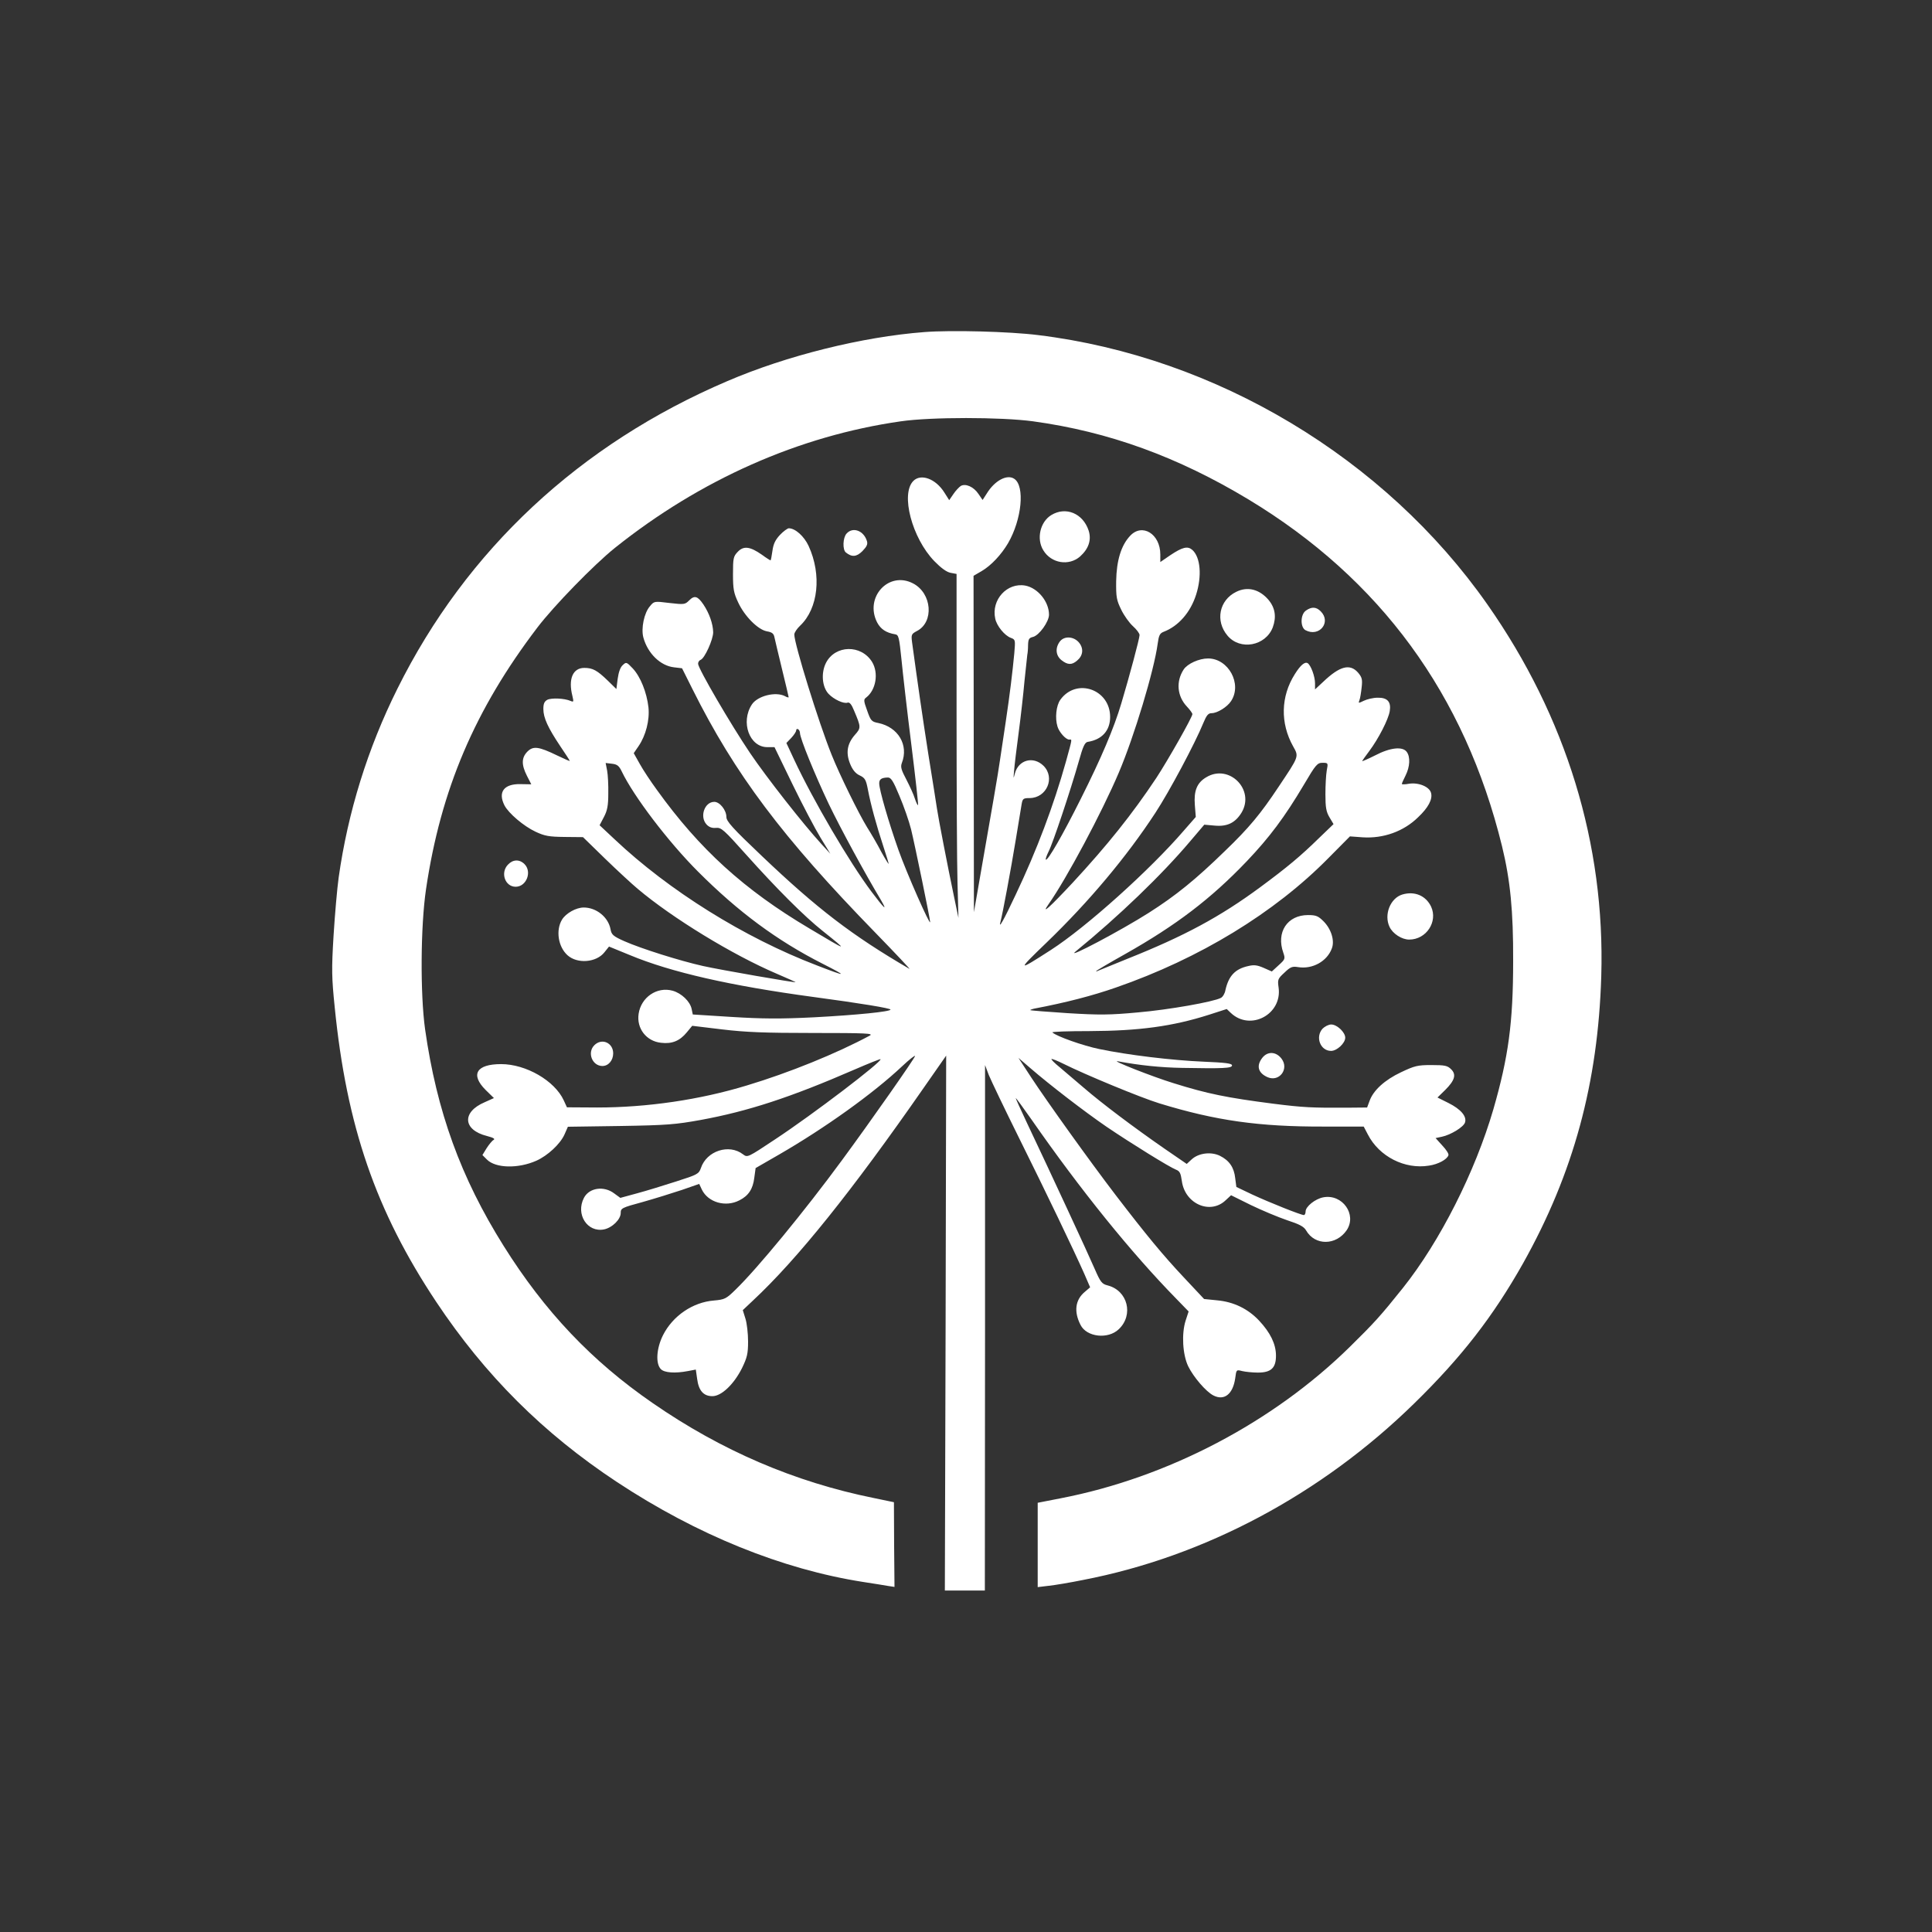
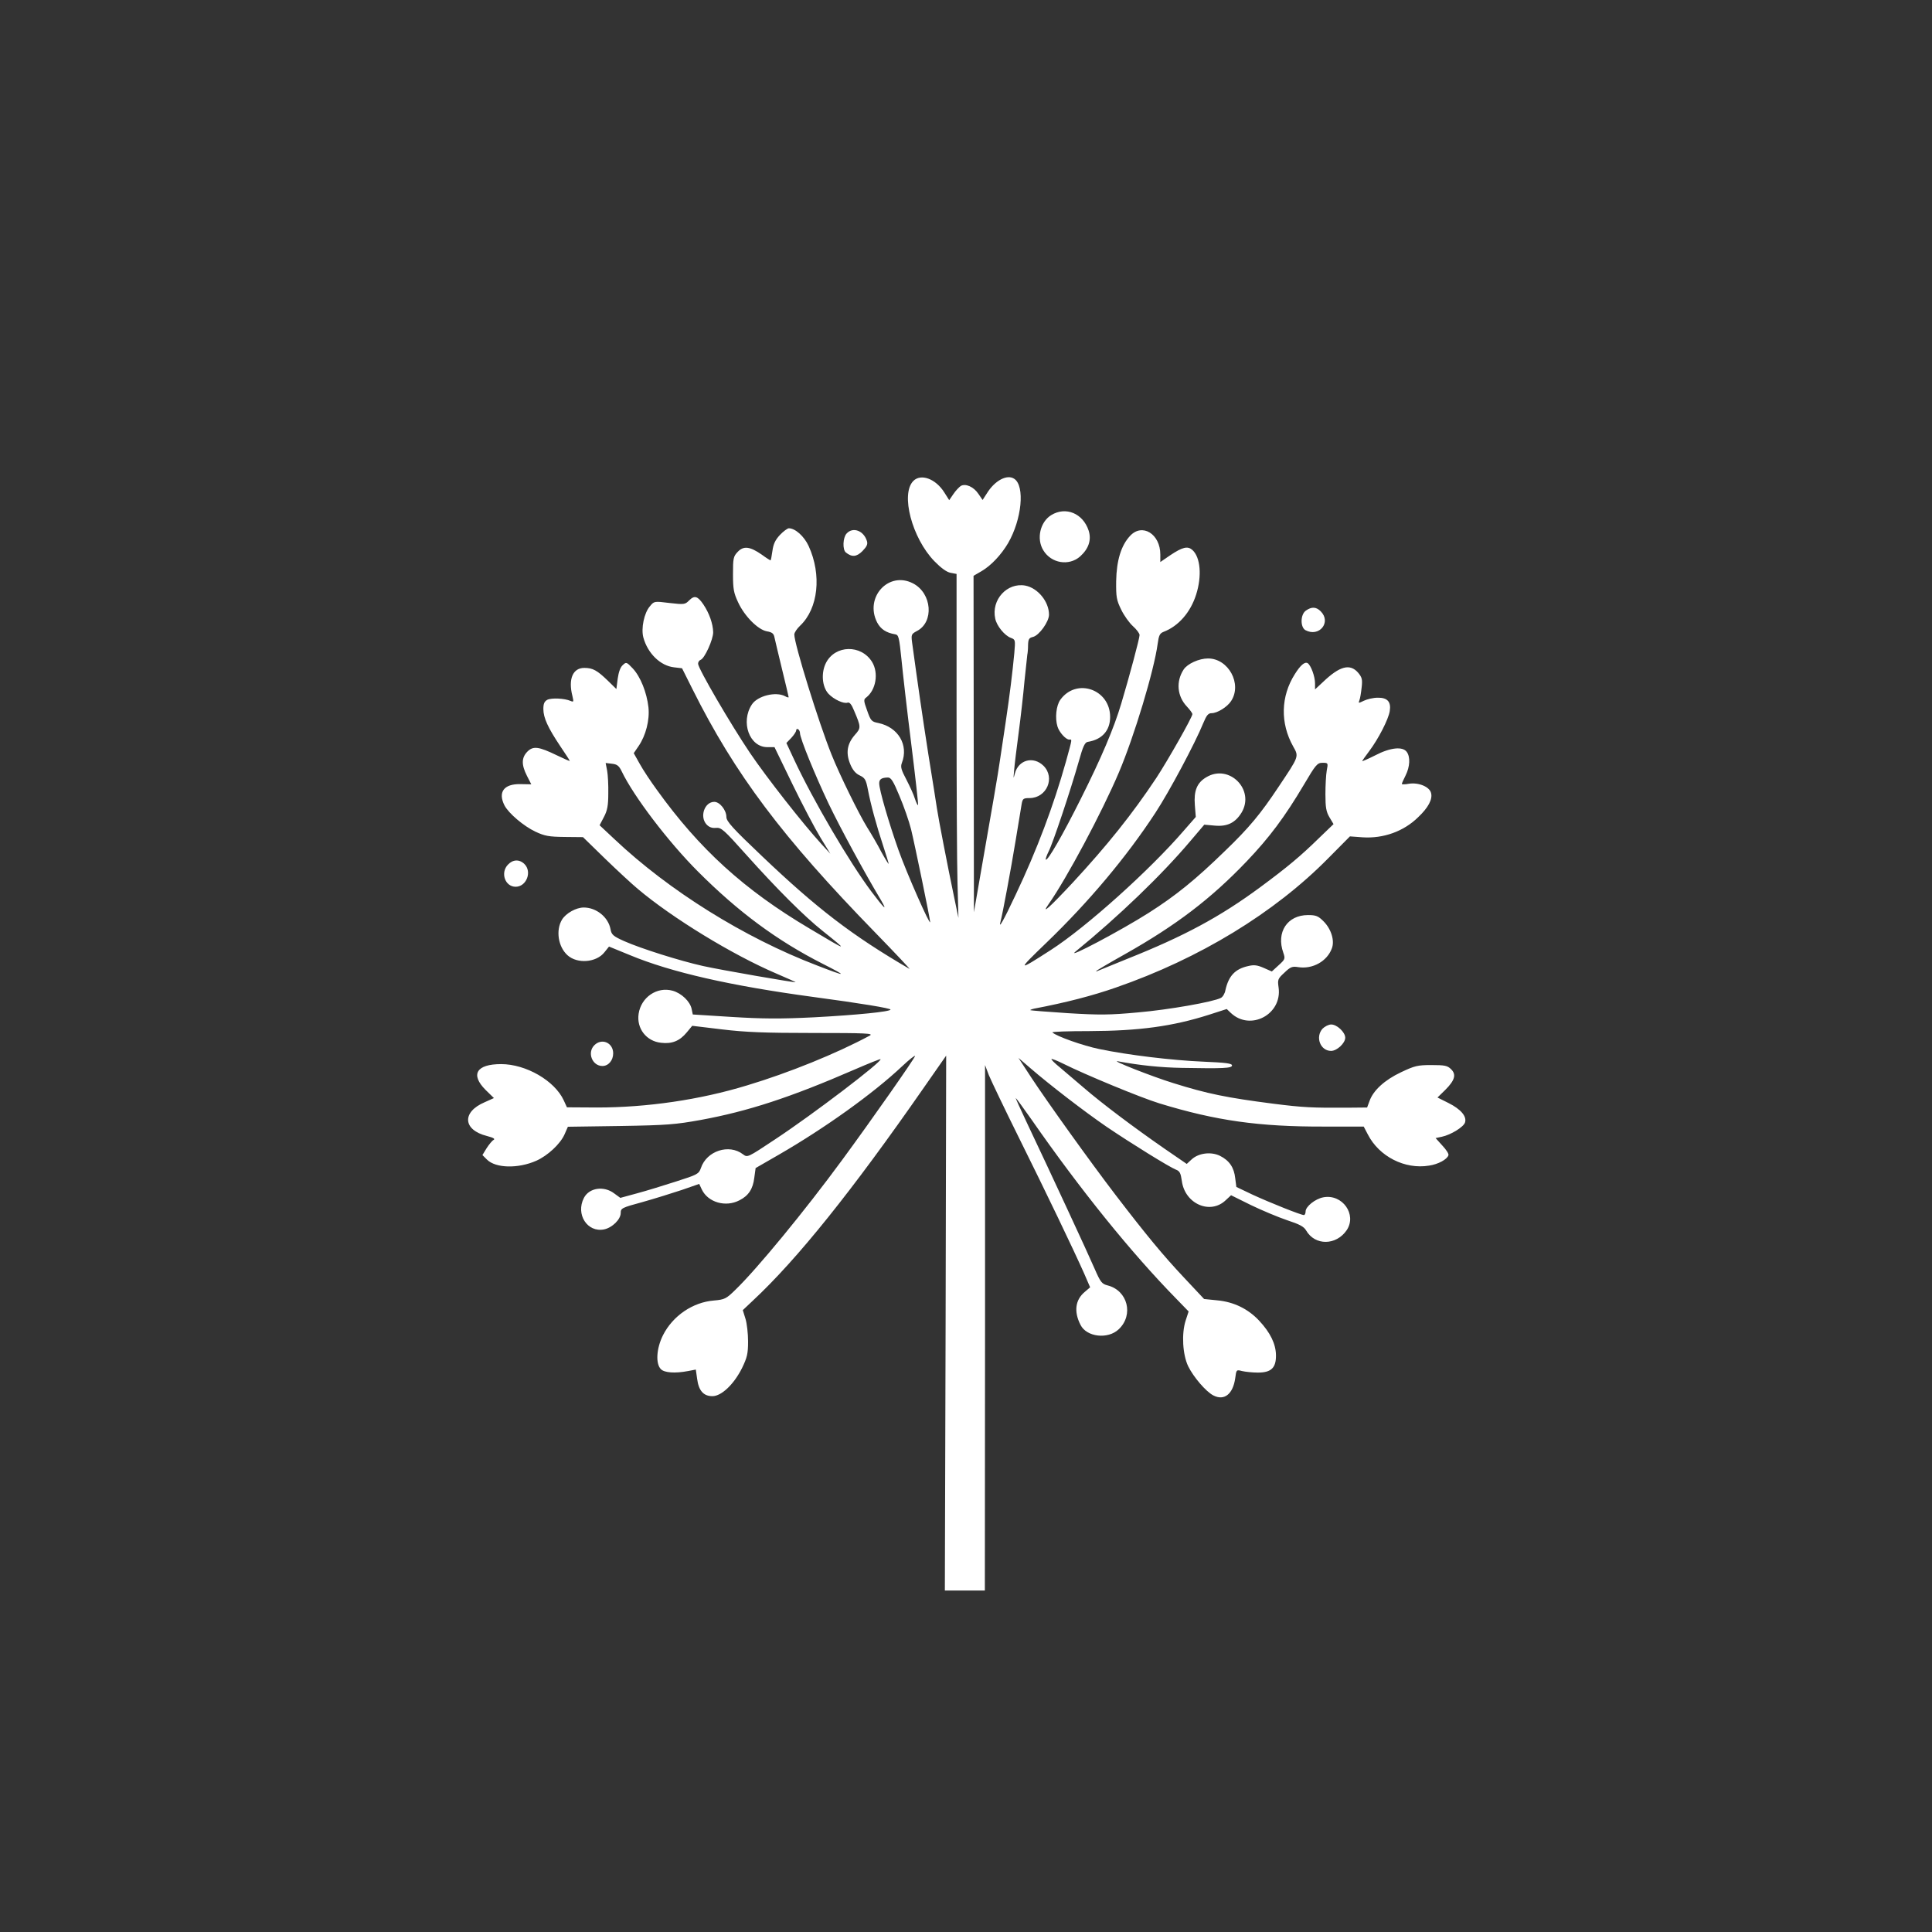
<svg xmlns="http://www.w3.org/2000/svg" version="1.0" width="1024pt" height="1024pt" viewBox="0 0 1024 1024" preserveAspectRatio="xMidYMid meet">
  <rect x="0" y="0" width="1024" height="1024" fill="#333333" stroke="none" />
  <g transform="translate(0,1024) scale(0.1,-0.1)" fill="#ffffff" stroke="none">
-     <path d="M4900 8480 c-329 -25 -731 -125 -1045 -260 -782 -334 -1383 -894 -1749 -1631 -157 -315 -262 -653 -311 -1000 -8 -57 -20 -195 -27 -307 -11 -181 -10 -223 6 -380 63 -631 218 -1081 538 -1562 259 -389 566 -696 958 -955 424 -280 876 -463 1307 -530 54 -8 113 -18 131 -21 l33 -5 -2 224 -1 225 -106 22 c-421 85 -809 252 -1172 503 -324 223 -573 486 -791 834 -227 362 -354 712 -416 1148 -26 187 -24 546 5 742 78 527 258 951 591 1388 86 113 299 332 410 421 453 362 976 594 1516 671 159 23 529 23 700 0 401 -55 767 -188 1142 -414 699 -422 1147 -1034 1344 -1838 44 -180 60 -345 59 -608 0 -328 -25 -509 -105 -787 -97 -332 -283 -700 -479 -946 -119 -149 -152 -185 -281 -312 -408 -401 -965 -693 -1532 -803 l-123 -24 0 -224 0 -223 58 7 c31 3 114 17 183 31 643 124 1261 453 1753 934 253 247 420 463 579 745 267 477 397 956 414 1521 21 700 -186 1375 -604 1971 -543 775 -1438 1312 -2381 1427 -151 19 -462 27 -602 16z" />
    <path d="M4841 7691 c-69 -69 -7 -303 111 -425 35 -36 65 -58 86 -62 l32 -6 0 -728 c0 -400 2 -810 5 -911 l5 -184 -24 115 c-33 157 -83 416 -90 465 -3 22 -24 153 -46 290 -33 212 -54 358 -86 592 -5 39 -3 43 25 58 93 47 81 201 -20 253 -129 67 -258 -74 -190 -207 19 -36 48 -55 96 -63 18 -3 21 -16 33 -133 7 -72 30 -274 52 -449 22 -176 38 -321 36 -323 -2 -3 -10 13 -17 34 -6 21 -27 66 -45 101 -27 51 -32 67 -24 88 37 95 -19 190 -125 212 -36 7 -40 12 -59 66 -19 52 -19 59 -5 69 52 40 67 130 31 189 -58 93 -195 90 -244 -5 -27 -53 -21 -127 13 -164 28 -30 82 -55 102 -47 10 3 21 -10 34 -43 37 -87 37 -91 4 -128 -41 -47 -49 -95 -25 -154 13 -32 29 -51 51 -61 27 -13 33 -22 43 -75 15 -79 45 -189 81 -298 16 -49 29 -91 29 -95 0 -4 -18 25 -39 63 -20 39 -54 97 -75 130 -45 73 -146 279 -188 384 -69 171 -198 588 -198 638 0 10 14 31 31 47 96 91 115 269 45 422 -24 52 -71 94 -105 94 -7 0 -29 -16 -47 -35 -25 -27 -35 -48 -40 -85 -4 -28 -8 -50 -10 -50 -2 0 -23 13 -46 30 -63 44 -97 48 -128 15 -23 -24 -25 -34 -25 -118 0 -79 4 -100 27 -149 34 -74 105 -145 152 -154 29 -5 37 -12 41 -33 3 -14 21 -90 40 -168 19 -78 35 -145 35 -148 0 -3 -9 -1 -19 5 -49 26 -146 2 -176 -44 -61 -93 -13 -226 82 -226 l38 0 96 -198 c53 -109 120 -236 148 -282 l52 -85 -46 50 c-98 107 -291 353 -379 483 -102 151 -276 449 -276 474 0 9 6 18 14 21 21 8 66 107 66 146 -1 45 -21 101 -51 146 -31 46 -48 51 -76 23 -22 -22 -26 -23 -104 -14 -81 10 -82 10 -104 -17 -31 -35 -48 -118 -35 -166 23 -84 90 -150 163 -158 l42 -5 55 -110 c225 -451 477 -786 970 -1292 107 -110 188 -196 180 -191 -304 177 -489 319 -782 598 -156 148 -188 184 -188 207 0 36 -35 80 -64 80 -52 0 -79 -79 -41 -120 13 -14 29 -20 49 -18 29 3 42 -9 161 -142 162 -181 308 -327 405 -404 140 -112 138 -111 -70 13 -346 205 -583 421 -808 734 -33 45 -74 107 -91 138 l-32 57 26 38 c38 56 59 137 52 205 -9 79 -42 162 -83 206 -33 35 -35 35 -53 18 -13 -11 -22 -37 -27 -72 l-7 -55 -46 45 c-56 54 -79 67 -124 67 -61 0 -86 -59 -63 -149 7 -31 7 -33 -10 -26 -32 14 -101 17 -123 6 -16 -9 -21 -21 -21 -49 0 -47 25 -100 89 -196 28 -41 51 -77 51 -79 0 -2 -30 11 -67 29 -99 48 -127 51 -158 20 -31 -32 -32 -69 -2 -128 l23 -45 -57 1 c-88 2 -121 -42 -85 -113 22 -42 102 -110 164 -139 49 -23 71 -27 154 -28 l98 -1 117 -114 c65 -63 143 -135 173 -160 185 -156 503 -350 737 -450 56 -24 101 -44 100 -45 -4 -3 -397 65 -491 86 -121 27 -328 92 -418 132 -58 26 -67 34 -72 63 -12 64 -75 115 -142 115 -40 0 -94 -30 -115 -64 -34 -56 -21 -144 29 -189 52 -47 153 -39 196 16 l24 30 110 -45 c218 -91 535 -163 972 -222 254 -34 410 -60 410 -67 0 -11 -180 -29 -406 -41 -181 -9 -273 -8 -436 2 l-206 13 -6 29 c-8 40 -54 84 -101 97 -83 23 -167 -35 -180 -122 -12 -78 41 -146 119 -154 58 -7 99 10 136 55 l29 35 158 -19 c125 -15 226 -19 483 -19 281 0 322 -2 300 -14 -177 -95 -428 -197 -651 -264 -249 -76 -529 -117 -794 -117 l-160 1 -17 37 c-48 104 -200 192 -332 192 -131 0 -164 -55 -82 -137 l44 -43 -49 -22 c-122 -52 -116 -147 12 -179 34 -9 45 -15 35 -21 -8 -4 -24 -24 -37 -44 l-22 -36 24 -24 c46 -46 165 -49 262 -6 60 27 126 88 149 139 l18 41 278 4 c248 4 293 8 426 32 251 46 477 120 815 267 74 32 136 57 138 55 11 -11 -356 -291 -559 -425 -146 -97 -146 -97 -170 -79 -74 57 -193 18 -223 -73 -11 -31 -18 -35 -131 -71 -65 -21 -159 -50 -208 -63 l-88 -24 -33 24 c-54 41 -132 30 -160 -24 -45 -87 18 -185 107 -167 43 9 88 53 88 87 0 25 5 28 116 58 64 18 157 47 208 64 l92 32 14 -30 c33 -68 126 -95 199 -57 48 24 72 60 79 120 l7 51 125 72 c242 140 497 322 652 468 37 35 68 59 68 54 0 -10 -231 -340 -387 -552 -199 -271 -451 -577 -565 -687 -49 -48 -57 -52 -114 -57 -112 -9 -218 -81 -270 -184 -35 -70 -40 -151 -11 -180 19 -19 75 -23 143 -10 l42 8 7 -49 c8 -63 34 -92 81 -92 48 0 114 63 157 149 27 56 32 76 32 141 0 41 -6 96 -14 121 l-14 45 53 50 c236 220 526 582 905 1127 l120 172 -3 -1417 -4 -1418 106 0 106 0 1 1393 0 1392 20 -53 c12 -29 84 -180 161 -335 144 -290 286 -586 344 -716 l32 -74 -28 -24 c-51 -42 -59 -105 -23 -175 32 -65 146 -78 203 -23 80 76 47 205 -59 232 -31 8 -38 17 -69 88 -33 77 -234 510 -361 778 -33 70 -59 127 -57 127 2 0 39 -51 82 -112 263 -378 531 -709 768 -951 l66 -68 -16 -49 c-22 -69 -16 -180 14 -242 28 -57 94 -134 133 -154 58 -30 104 7 116 91 6 46 6 46 37 38 17 -4 55 -8 83 -8 71 0 97 25 96 93 -1 59 -30 119 -89 182 -59 63 -135 100 -223 108 l-69 7 -106 113 c-112 119 -201 227 -362 437 -137 179 -366 499 -448 624 l-68 104 64 -55 c103 -89 285 -229 403 -310 133 -90 332 -213 367 -227 21 -8 26 -18 32 -60 16 -122 151 -181 233 -102 l28 26 105 -52 c58 -28 144 -64 191 -80 67 -22 90 -34 102 -55 47 -81 159 -80 215 2 55 83 -23 193 -124 174 -43 -8 -94 -49 -94 -75 0 -10 -4 -19 -9 -19 -16 0 -181 66 -272 108 l-86 41 -6 46 c-6 57 -31 94 -81 119 -47 23 -113 15 -150 -19 l-26 -24 -118 81 c-163 113 -332 240 -428 323 -45 38 -102 87 -128 109 -26 21 -45 40 -43 43 3 2 31 -9 63 -25 116 -58 411 -180 509 -210 300 -92 529 -124 872 -123 l211 0 22 -42 c60 -117 196 -186 324 -165 49 7 96 33 103 55 3 7 -12 30 -32 51 l-36 40 33 7 c48 10 116 52 123 76 10 32 -22 70 -88 103 l-58 29 41 40 c51 51 60 82 31 110 -19 19 -33 22 -104 22 -74 0 -89 -4 -161 -38 -87 -41 -147 -96 -167 -152 l-13 -35 -106 -1 c-184 -1 -232 1 -390 21 -249 32 -351 53 -530 109 -111 34 -339 124 -295 116 118 -22 228 -33 340 -35 218 -4 265 -2 265 13 0 11 -35 15 -152 20 -165 7 -399 35 -552 67 -84 17 -228 68 -248 88 -4 4 84 7 195 7 264 1 442 25 636 87 l93 30 22 -21 c103 -97 272 -8 253 134 -6 43 -5 47 31 80 32 31 42 34 73 29 76 -12 153 31 178 99 16 41 -3 103 -44 144 -28 28 -40 33 -82 33 -110 0 -170 -91 -131 -200 11 -32 9 -35 -25 -66 l-36 -33 -43 19 c-34 15 -52 17 -81 10 -70 -15 -105 -52 -122 -128 -3 -18 -14 -36 -24 -41 -39 -21 -277 -63 -440 -77 -150 -14 -205 -14 -371 -4 -107 7 -197 14 -199 16 -2 1 7 5 20 8 169 32 311 69 434 112 444 154 840 396 1125 685 l115 116 68 -5 c109 -7 217 31 294 107 53 50 77 95 68 128 -8 33 -66 57 -117 49 -21 -4 -38 -4 -38 -1 0 3 9 23 20 45 23 46 26 98 6 125 -22 30 -88 23 -168 -19 -38 -19 -68 -32 -68 -30 0 2 17 26 38 54 48 64 101 167 108 211 8 49 -12 72 -64 71 -24 0 -56 -8 -73 -16 -29 -14 -30 -14 -24 2 4 9 9 40 12 68 5 43 2 54 -19 79 -43 49 -97 35 -185 -49 l-43 -40 0 32 c0 37 -22 96 -39 107 -15 9 -38 -10 -68 -58 -75 -118 -78 -260 -9 -383 31 -55 32 -51 -77 -214 -95 -143 -156 -217 -284 -340 -156 -152 -261 -237 -404 -328 -146 -93 -443 -250 -389 -206 228 186 457 406 609 586 l74 87 56 -5 c66 -6 108 15 141 68 74 122 -66 262 -187 188 -49 -29 -66 -72 -60 -147 l5 -63 -63 -72 c-178 -207 -517 -512 -705 -633 -180 -116 -182 -114 -22 40 223 215 423 453 576 687 74 113 210 368 254 476 17 41 26 52 44 52 30 0 83 33 103 64 60 91 -14 226 -122 226 -48 0 -109 -28 -129 -58 -42 -64 -35 -142 17 -197 16 -17 29 -35 29 -40 0 -16 -130 -245 -191 -338 -129 -194 -260 -357 -442 -554 -126 -135 -171 -175 -129 -115 95 135 282 485 372 697 81 190 187 541 206 683 6 44 11 55 31 63 79 30 143 103 173 198 31 98 23 197 -20 236 -25 22 -52 16 -119 -29 l-51 -35 0 40 c0 109 -96 168 -160 99 -48 -51 -72 -131 -74 -240 -1 -85 2 -101 27 -152 15 -31 43 -70 62 -87 19 -17 35 -38 35 -47 0 -18 -55 -223 -97 -363 -39 -131 -106 -289 -215 -506 -95 -190 -176 -331 -185 -321 -2 2 4 21 15 43 22 42 116 323 160 478 22 79 32 101 48 103 75 12 118 60 118 132 0 147 -179 209 -264 91 -22 -31 -29 -97 -15 -142 9 -30 44 -69 62 -69 16 0 18 12 -17 -116 -66 -235 -154 -469 -267 -707 -64 -136 -92 -186 -80 -142 10 36 55 276 81 435 14 85 28 170 31 188 5 29 9 32 43 32 90 1 136 108 73 171 -54 53 -133 32 -152 -41 -8 -31 -8 -29 -4 15 2 28 13 118 24 200 11 83 25 206 31 275 7 68 14 131 15 140 2 8 4 31 4 51 1 31 5 38 26 43 33 8 85 81 85 118 0 69 -59 141 -125 154 -97 18 -182 -75 -160 -175 8 -39 50 -90 83 -102 24 -9 24 -11 18 -82 -10 -104 -23 -213 -46 -367 -11 -74 -25 -164 -30 -200 -9 -66 -45 -272 -105 -615 l-33 -190 -1 892 -1 891 43 25 c51 30 104 87 140 148 73 126 90 303 33 341 -38 26 -104 -9 -146 -78 l-22 -34 -22 32 c-25 38 -69 57 -94 42 -9 -6 -27 -25 -39 -43 l-22 -32 -26 41 c-46 73 -124 101 -164 61z m-601 -1336 c0 -28 79 -221 152 -375 63 -131 191 -367 278 -512 36 -62 16 -43 -51 46 -117 156 -308 482 -410 700 l-41 88 26 27 c14 15 26 33 26 40 0 7 5 9 10 6 6 -3 10 -13 10 -20z m-945 -203 c63 -132 247 -374 405 -532 214 -214 418 -365 660 -488 136 -69 130 -71 -30 -9 -387 148 -785 397 -1073 669 l-79 74 23 44 c18 34 23 61 23 124 1 45 -2 99 -6 121 l-8 41 34 -4 c27 -3 37 -11 51 -40z m3737 4 c-4 -23 -7 -79 -7 -126 0 -69 4 -92 21 -121 l22 -37 -77 -74 c-98 -96 -169 -155 -311 -260 -214 -158 -404 -260 -705 -380 -82 -33 -153 -62 -157 -64 -5 -3 -8 -3 -8 -1 0 2 69 43 153 90 271 153 455 293 645 492 120 126 201 234 303 406 63 107 71 116 99 116 29 0 30 -1 22 -41z m-2265 -134 c23 -54 51 -134 62 -178 19 -78 101 -474 101 -491 0 -22 -124 258 -168 382 -52 147 -102 319 -102 353 0 22 12 30 45 31 17 1 29 -17 62 -97z" />
    <path d="M5572 7510 c-59 -36 -80 -126 -42 -187 42 -69 135 -84 194 -33 46 41 62 88 46 138 -30 91 -121 129 -198 82z" />
    <path d="M4487 7412 c-20 -22 -22 -85 -4 -100 32 -26 57 -24 88 7 23 24 29 36 24 53 -17 56 -75 77 -108 40z" />
-     <path d="M6552 7103 c-90 -44 -112 -154 -46 -232 67 -80 202 -55 240 44 20 55 13 103 -23 146 -48 56 -111 72 -171 42z" />
    <path d="M6922 7004 c-30 -20 -31 -88 -3 -104 73 -39 139 42 81 100 -24 24 -48 25 -78 4z" />
-     <path d="M5616 6838 c-24 -34 -20 -73 10 -97 33 -26 55 -26 82 -3 32 26 37 63 12 95 -28 35 -81 38 -104 5z" />
    <path d="M2692 5657 c-41 -43 -15 -117 41 -117 57 0 88 79 47 120 -27 27 -62 25 -88 -3z" />
-     <path d="M7433 5499 c-64 -19 -99 -107 -68 -172 17 -36 65 -67 104 -67 91 0 153 95 116 175 -28 58 -87 83 -152 64z" />
    <path d="M7010 4788 c-40 -44 -12 -118 45 -118 31 0 75 41 75 70 0 29 -44 70 -74 70 -14 0 -34 -10 -46 -22z" />
    <path d="M3150 4700 c-39 -39 -11 -110 43 -110 32 0 57 30 57 67 0 56 -60 83 -100 43z" />
-     <path d="M6691 4634 c-34 -43 -23 -82 29 -104 61 -25 113 44 73 98 -29 39 -74 41 -102 6z" />
  </g>
</svg>